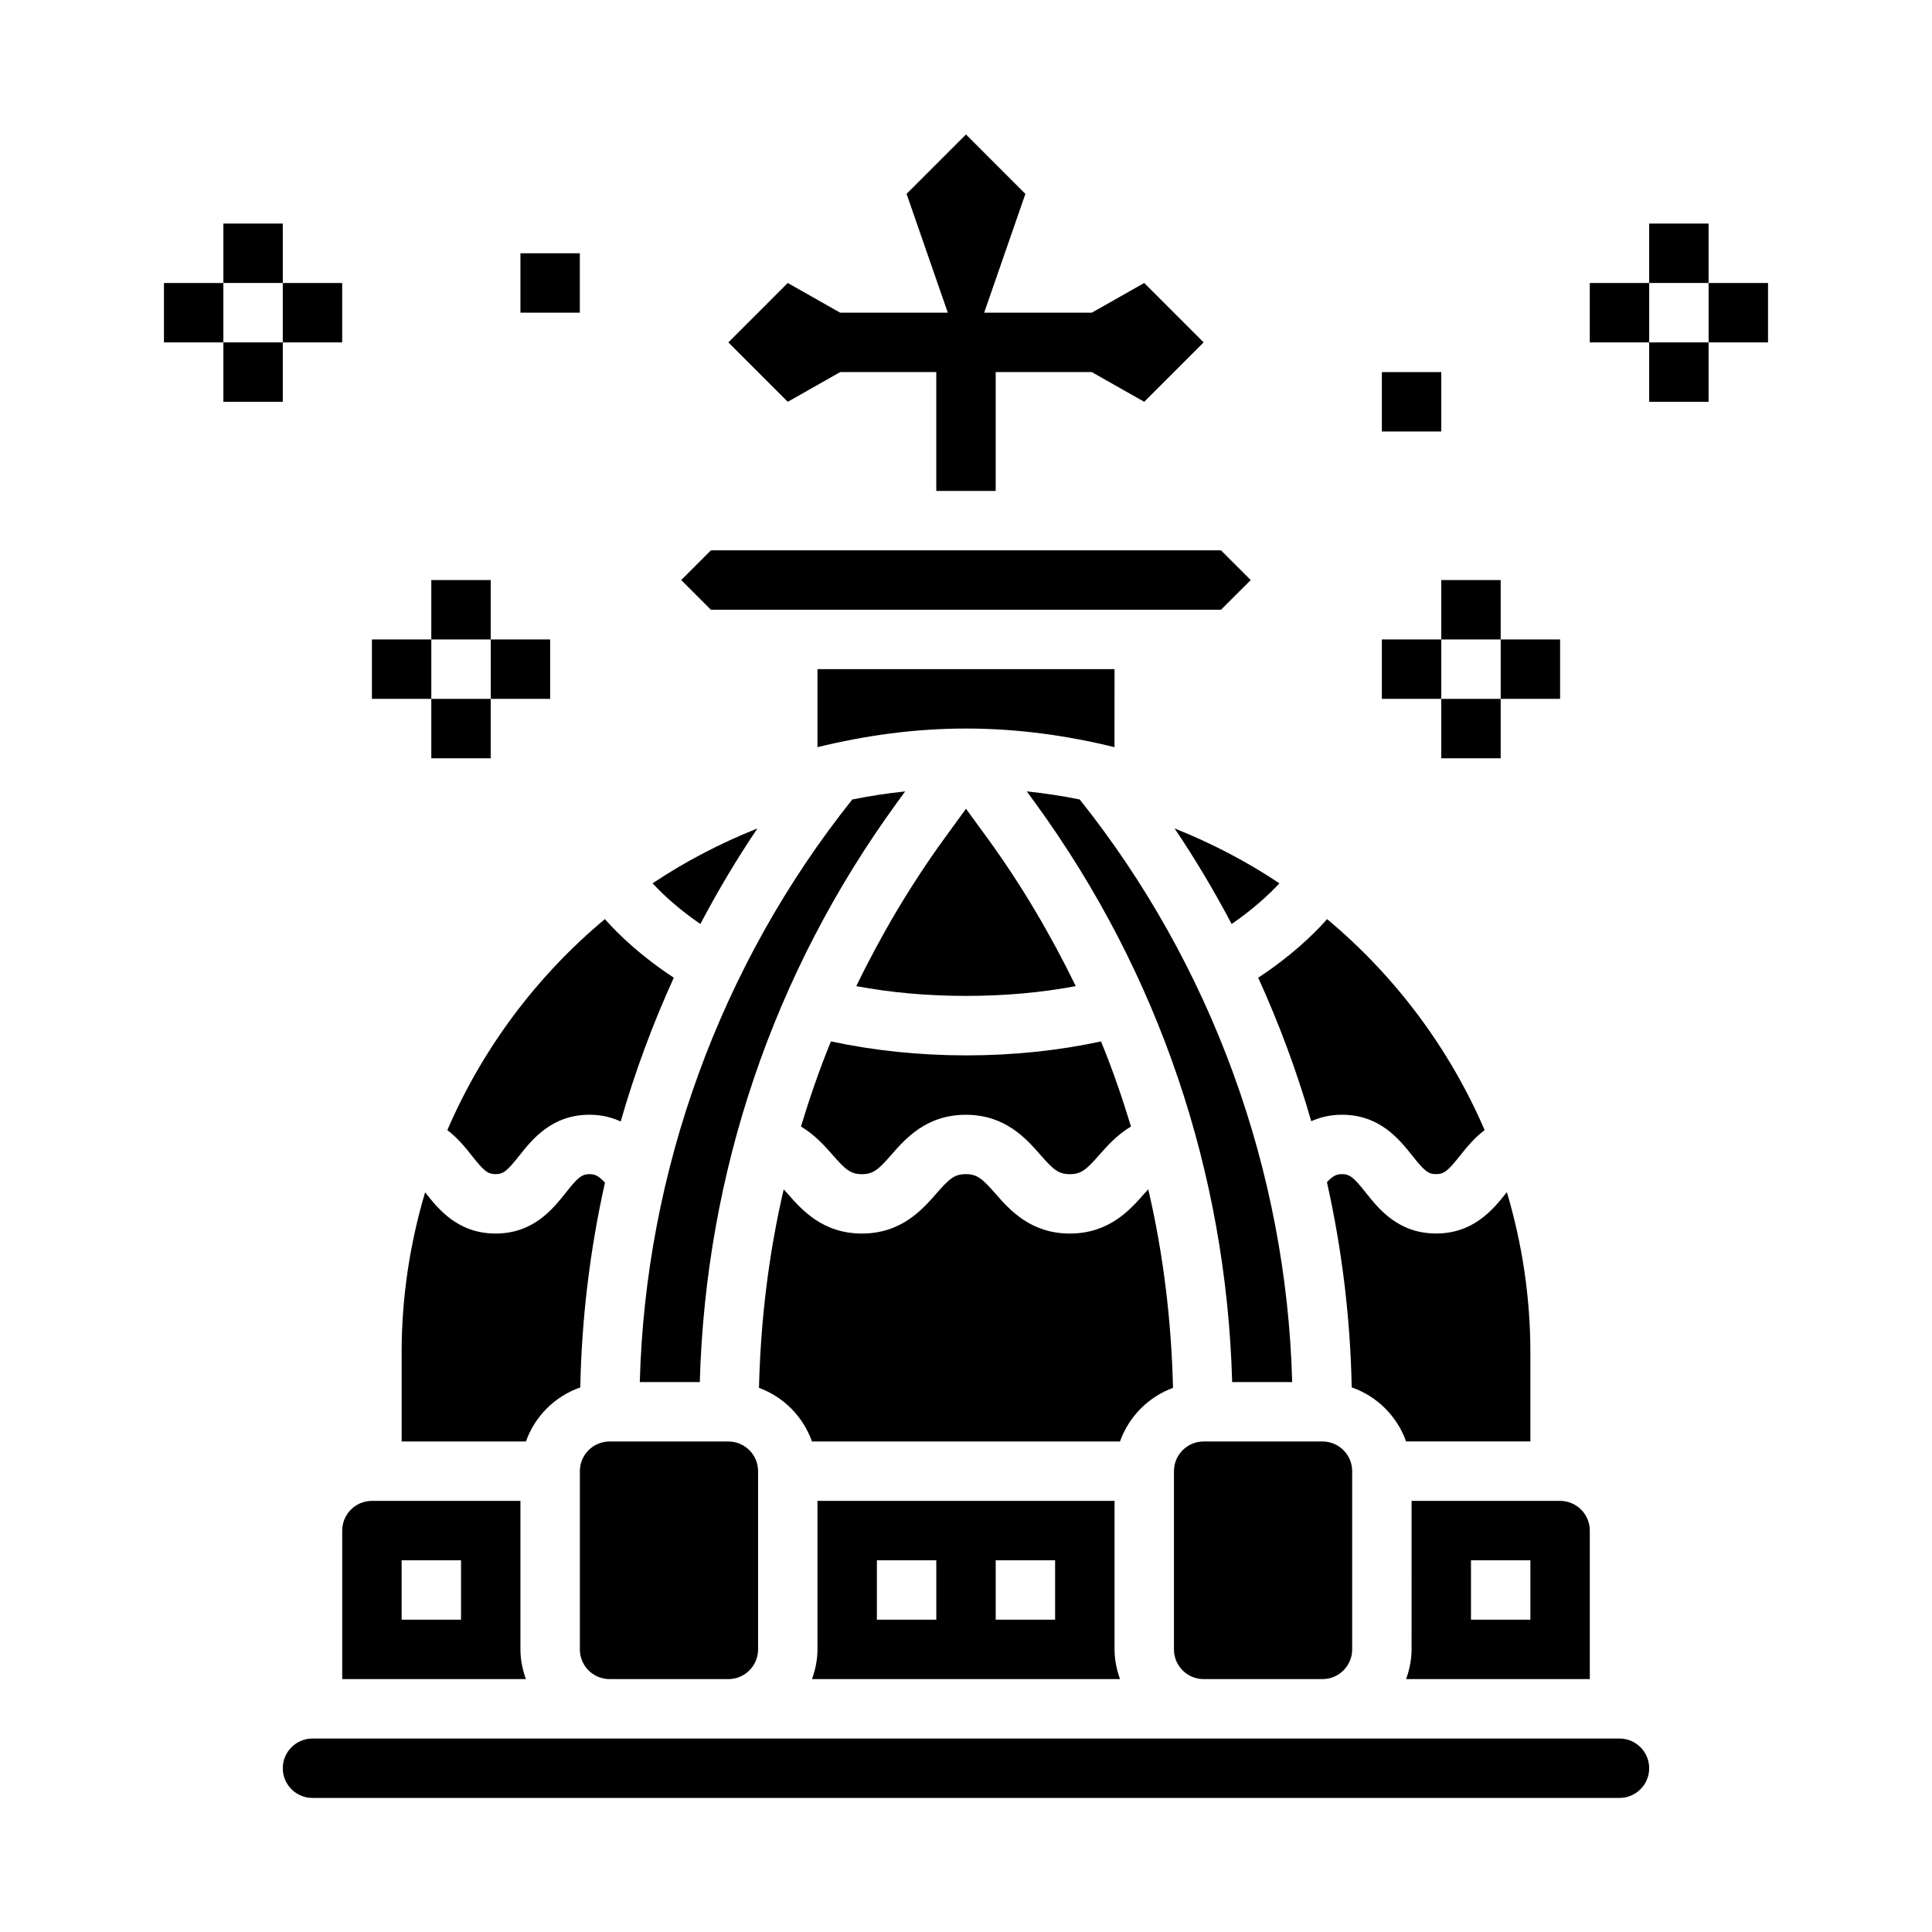
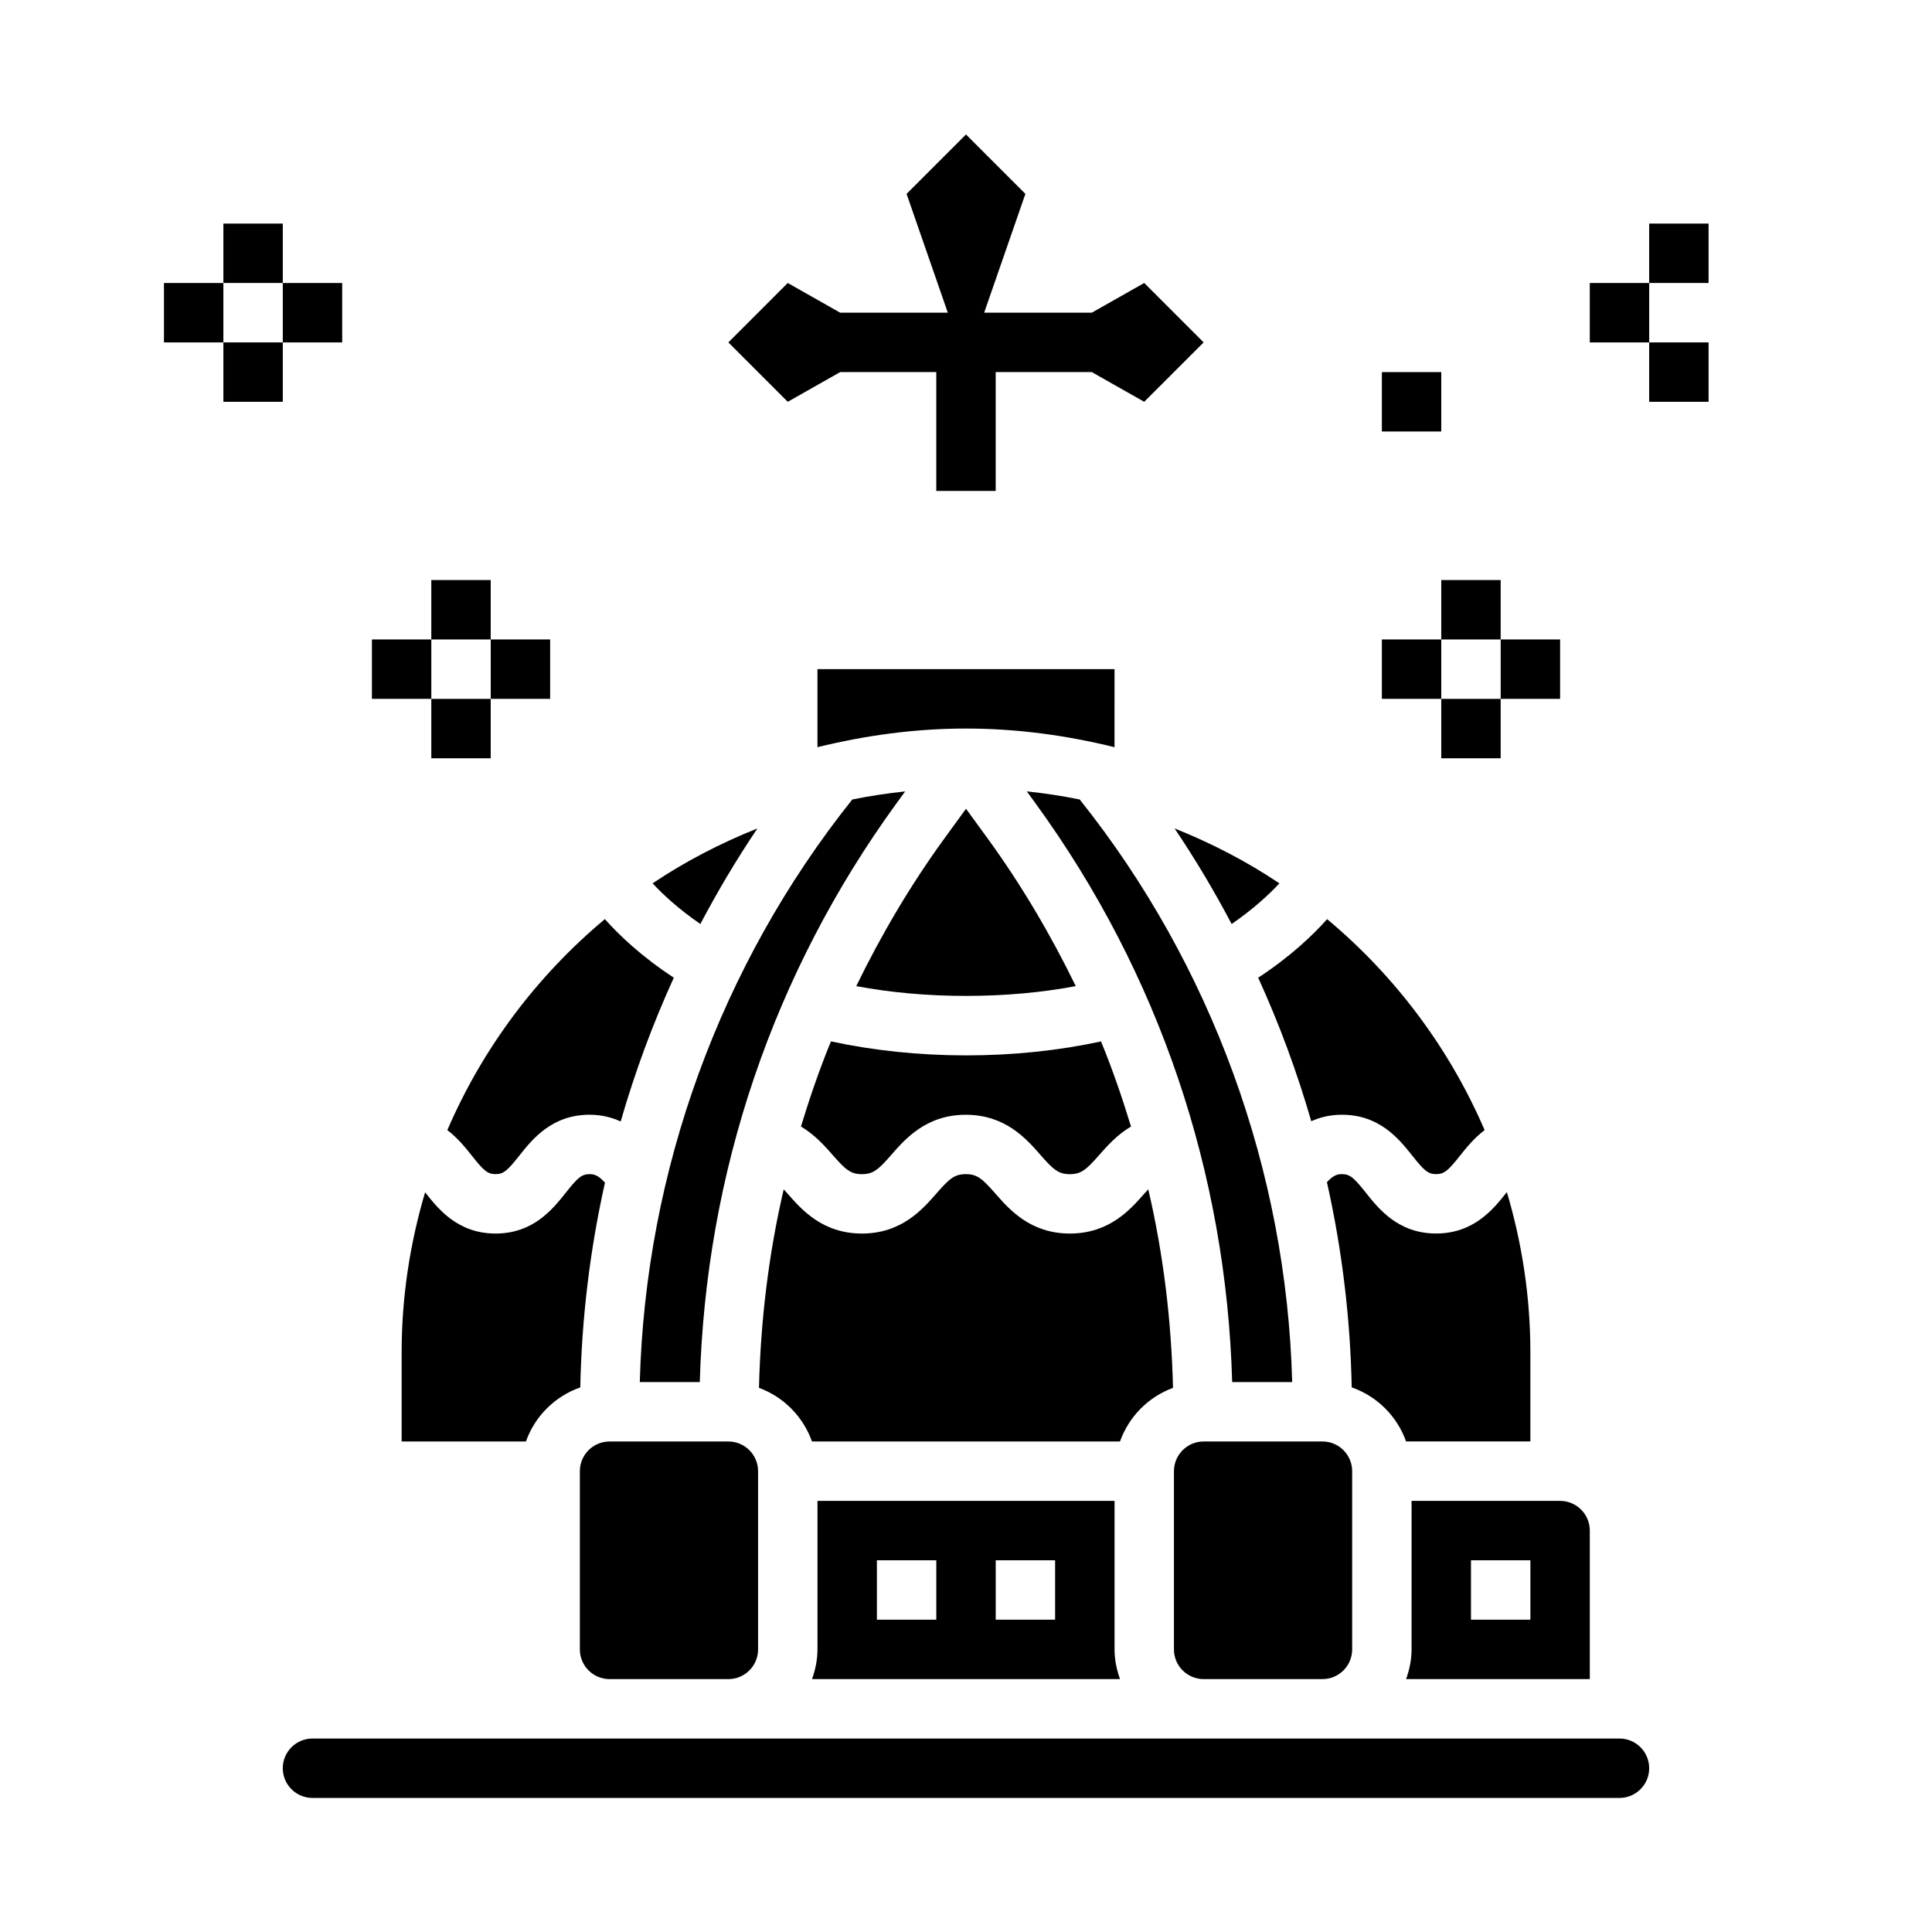
<svg xmlns="http://www.w3.org/2000/svg" fill="#000000" width="800px" height="800px" version="1.1" viewBox="144 144 512 512">
  <g>
    <path d="m305.54 526.01c-4.344 0-7.871 3.527-7.871 7.871v47.23c0 4.344 3.527 7.871 7.871 7.871h31.488c4.344 0 7.871-3.527 7.871-7.871v-47.23c0-4.344-3.527-7.871-7.871-7.871z" />
    <path d="m486.44 510.26c-1.496-55.984-21.324-110.55-56.309-154.39-4.598-0.945-9.281-1.637-14.02-2.148l2.297 3.156c32.746 45.035 50.57 97.93 52.129 153.38z" />
    <path d="m364.21 419.98c-3.039 7.383-5.621 14.926-7.949 22.555 3.668 2.195 6.297 5.141 8.32 7.453 3.426 3.914 4.777 5.18 7.832 5.18 3.055 0 4.426-1.266 7.84-5.18 3.684-4.203 9.242-10.562 19.695-10.562 10.461 0 16.02 6.352 19.703 10.555 3.441 3.922 4.801 5.188 7.871 5.188 3.062 0 4.426-1.266 7.863-5.18 2.031-2.312 4.668-5.258 8.344-7.453-2.332-7.629-4.914-15.168-7.949-22.547-11.18 2.41-23.152 3.699-35.785 3.699-12.617-0.016-24.59-1.305-35.785-3.707z" />
    <path d="m439.36 321.33h-78.723v20.68c12.641-3.102 25.773-4.938 39.359-4.938 13.586 0 26.719 1.828 39.359 4.938z" />
    <path d="m383.88 353.73c-4.738 0.512-9.422 1.203-14.02 2.148-34.984 43.832-54.805 98.398-56.309 154.39h15.902c1.566-55.449 19.383-108.34 52.129-153.38z" />
    <path d="m400 358.33-5.684 7.809c-9.055 12.453-16.781 25.602-23.402 39.195 9.125 1.715 18.871 2.59 29.086 2.59 10.234 0 19.973-0.875 29.086-2.59-6.621-13.602-14.352-26.75-23.402-39.203z" />
    <path d="m518.08 581.11c0 2.769-0.566 5.398-1.449 7.871h48.684v-39.359c0-4.344-3.527-7.871-7.871-7.871h-39.359zm15.746-23.617h15.742v15.742h-15.742z" />
    <path d="m505.94 460.05c-3.109-3.914-4.172-4.894-6.328-4.894-1.48 0-2.481 0.543-3.961 2.133 3.992 17.797 6.203 36.023 6.566 54.379 6.723 2.356 12.02 7.621 14.406 14.328h32.941v-23.617c0-14.754-2.227-28.984-6.227-42.453-0.031 0.047-0.055 0.062-0.094 0.109-3.434 4.32-8.613 10.855-18.656 10.855-10.047 0-15.219-6.519-18.648-10.84z" />
    <path d="m454.86 511.79c-0.434-17.879-2.559-35.496-6.559-52.617-0.355 0.395-0.66 0.707-1.07 1.172-3.684 4.203-9.242 10.555-19.703 10.555-10.469 0-16.027-6.359-19.711-10.562-3.441-3.914-4.801-5.18-7.863-5.18-3.055 0-4.426 1.266-7.84 5.18-3.684 4.203-9.242 10.562-19.695 10.562s-16.012-6.359-19.688-10.562c-0.395-0.457-0.691-0.754-1.039-1.141-3.992 17.113-6.117 34.715-6.551 52.594 6.559 2.418 11.699 7.629 14.043 14.219h81.625c2.352-6.59 7.492-11.793 14.051-14.219z" />
    <path d="m360.64 541.75v39.359c0 2.769-0.566 5.398-1.449 7.871h81.625c-0.883-2.473-1.449-5.102-1.449-7.871v-39.359zm31.488 31.488h-15.742v-15.742h15.742zm31.488 0h-15.742v-15.742h15.742z" />
-     <path d="m281.92 581.11v-39.359h-39.359c-4.344 0-7.871 3.527-7.871 7.871v39.359h48.68c-0.883-2.469-1.449-5.09-1.449-7.871zm-15.742-7.871h-15.742v-15.742h15.742z" />
    <path d="m269.05 450.28c3.086 3.898 4.141 4.879 6.273 4.879 2.133 0 3.195-0.984 6.289-4.887 3.426-4.32 8.598-10.855 18.633-10.855 3.234 0 5.91 0.723 8.242 1.785 3.754-13.02 8.453-25.766 14.082-38.102-8.543-5.606-14.461-11.234-18.27-15.523-17.973 15.004-32.371 34.125-41.746 55.914 2.797 2.137 4.859 4.711 6.496 6.789z" />
    <path d="m329.6 388.87c4.59-8.691 9.613-17.16 15.129-25.332-9.801 3.914-19.129 8.754-27.789 14.555 2.797 3.008 6.93 6.832 12.66 10.777z" />
    <path d="m297.78 511.68c0.371-18.316 2.566-36.504 6.543-54.262-1.559-1.699-2.551-2.258-4.07-2.258-2.133 0-3.195 0.984-6.289 4.887-3.426 4.32-8.598 10.855-18.633 10.855-10.027 0-15.207-6.535-18.617-10.863-0.023-0.023-0.031-0.039-0.055-0.07-3.992 13.461-6.219 27.68-6.219 42.414v23.617h32.938c2.379-6.699 7.68-11.969 14.402-14.32z" />
    <path d="m462.98 588.98h31.488c4.344 0 7.871-3.527 7.871-7.871v-47.23c0-4.344-3.527-7.871-7.871-7.871h-31.488c-4.344 0-7.871 3.527-7.871 7.871v47.23c-0.004 4.348 3.523 7.871 7.871 7.871z" />
    <path d="m573.18 604.73h-346.37c-4.344 0-7.871 3.527-7.871 7.871s3.527 7.871 7.871 7.871h346.37c4.344 0 7.871-3.527 7.871-7.871 0.004-4.344-3.523-7.871-7.867-7.871z" />
-     <path d="m344.89 305.59h122.69l7.875-7.871-7.875-7.875h-135.18l-7.871 7.875 7.871 7.871z" />
    <path d="m491.5 441.14c2.297-1.031 4.945-1.723 8.117-1.723 10.043 0 15.23 6.535 18.656 10.855 3.102 3.906 4.164 4.887 6.32 4.887s3.219-0.984 6.328-4.894c1.645-2.078 3.715-4.652 6.519-6.777-9.375-21.781-23.773-40.902-41.738-55.906-3.809 4.281-9.73 9.918-18.27 15.523 5.617 12.309 10.309 25.031 14.066 38.035z" />
    <path d="m470.4 388.87c5.731-3.945 9.855-7.769 12.66-10.777-8.66-5.801-17.988-10.645-27.789-14.555 5.516 8.172 10.539 16.641 15.129 25.332z" />
    <path d="m366.65 242.61h25.473v31.488h15.746v-31.488h25.473l13.887 7.871 15.746-15.742-15.746-15.746-13.887 7.871h-28.527l10.926-31.484-15.742-15.746-15.746 15.746 10.926 31.484h-28.527l-13.887-7.871-15.742 15.746 15.742 15.742z" />
    <path d="m525.95 297.72h15.742v15.742h-15.742z" />
    <path d="m510.21 313.46h15.742v15.742h-15.742z" />
    <path d="m525.95 329.21h15.742v15.742h-15.742z" />
    <path d="m541.7 313.46h15.742v15.742h-15.742z" />
    <path d="m581.05 203.25h15.742v15.742h-15.742z" />
    <path d="m565.31 219h15.742v15.742h-15.742z" />
    <path d="m581.05 234.74h15.742v15.742h-15.742z" />
-     <path d="m596.8 219h15.742v15.742h-15.742z" />
    <path d="m258.3 297.72h15.742v15.742h-15.742z" />
    <path d="m274.05 313.46h15.742v15.742h-15.742z" />
    <path d="m258.3 329.21h15.742v15.742h-15.742z" />
    <path d="m242.56 313.46h15.742v15.742h-15.742z" />
    <path d="m203.2 203.25h15.742v15.742h-15.742z" />
    <path d="m218.94 219h15.742v15.742h-15.742z" />
    <path d="m203.2 234.74h15.742v15.742h-15.742z" />
    <path d="m187.45 219h15.742v15.742h-15.742z" />
    <path d="m510.21 242.61h15.742v15.742h-15.742z" />
-     <path d="m281.92 211.12h15.742v15.742h-15.742z" />
  </g>
</svg>